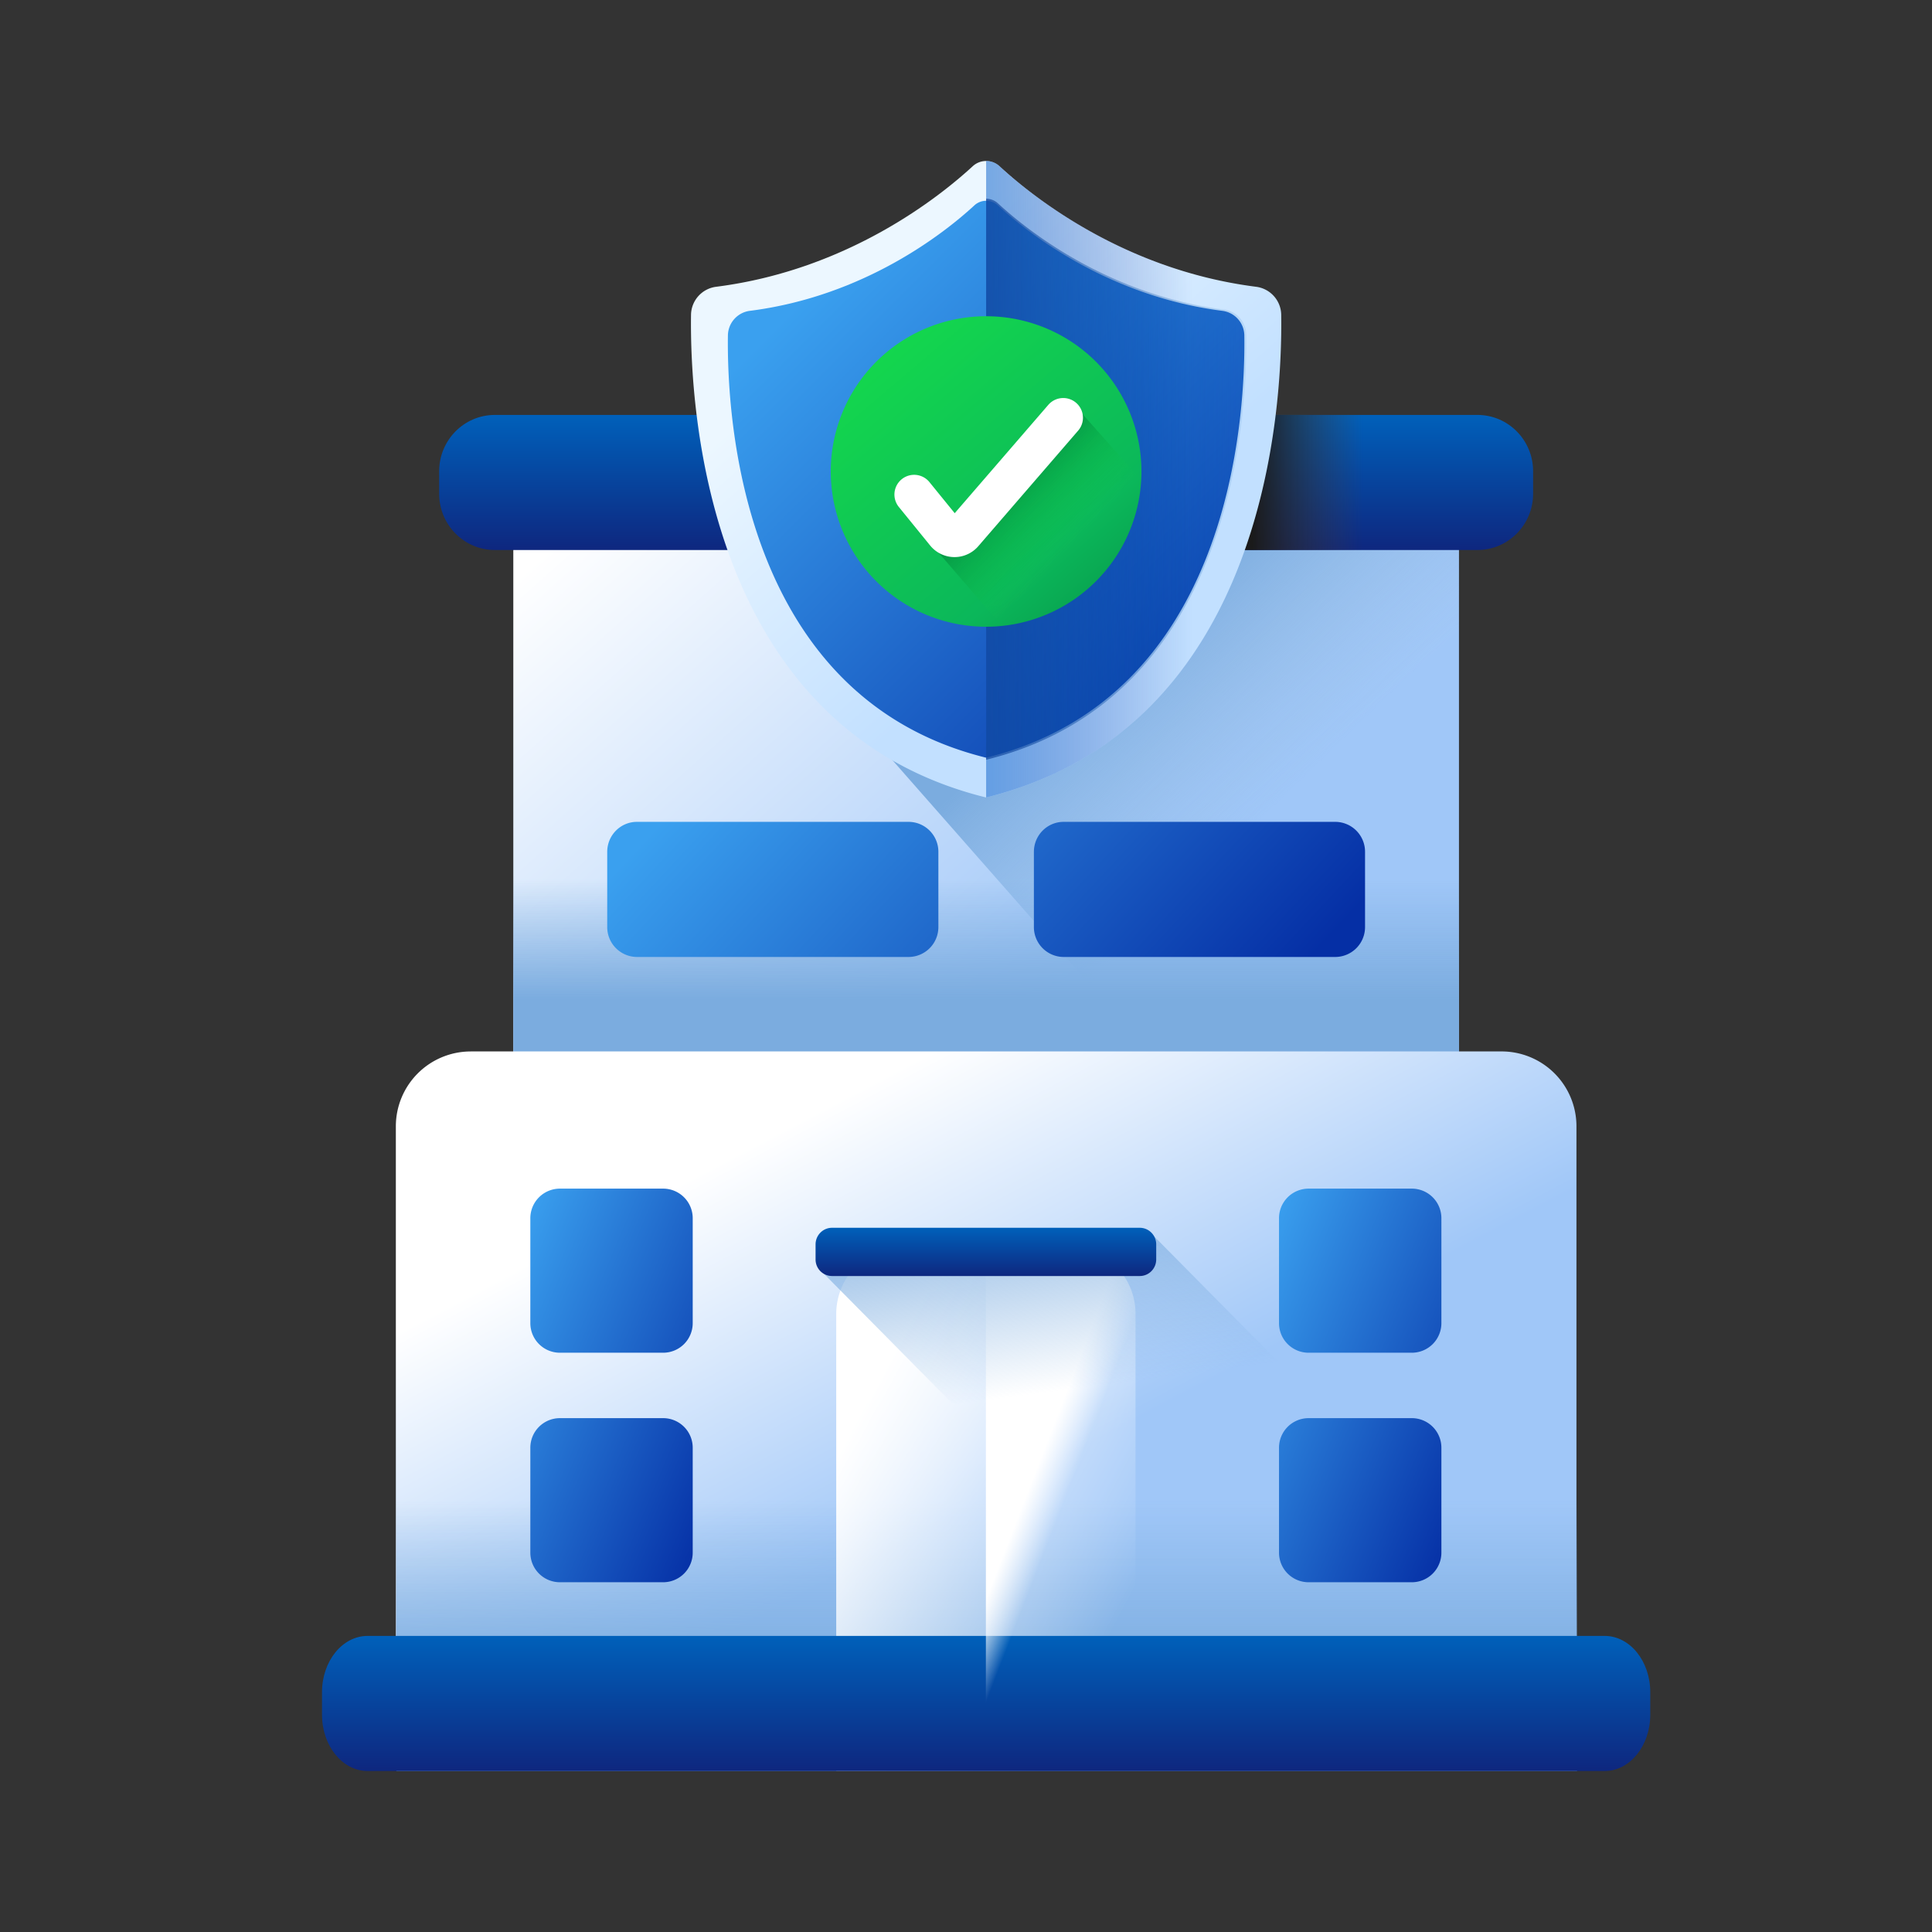
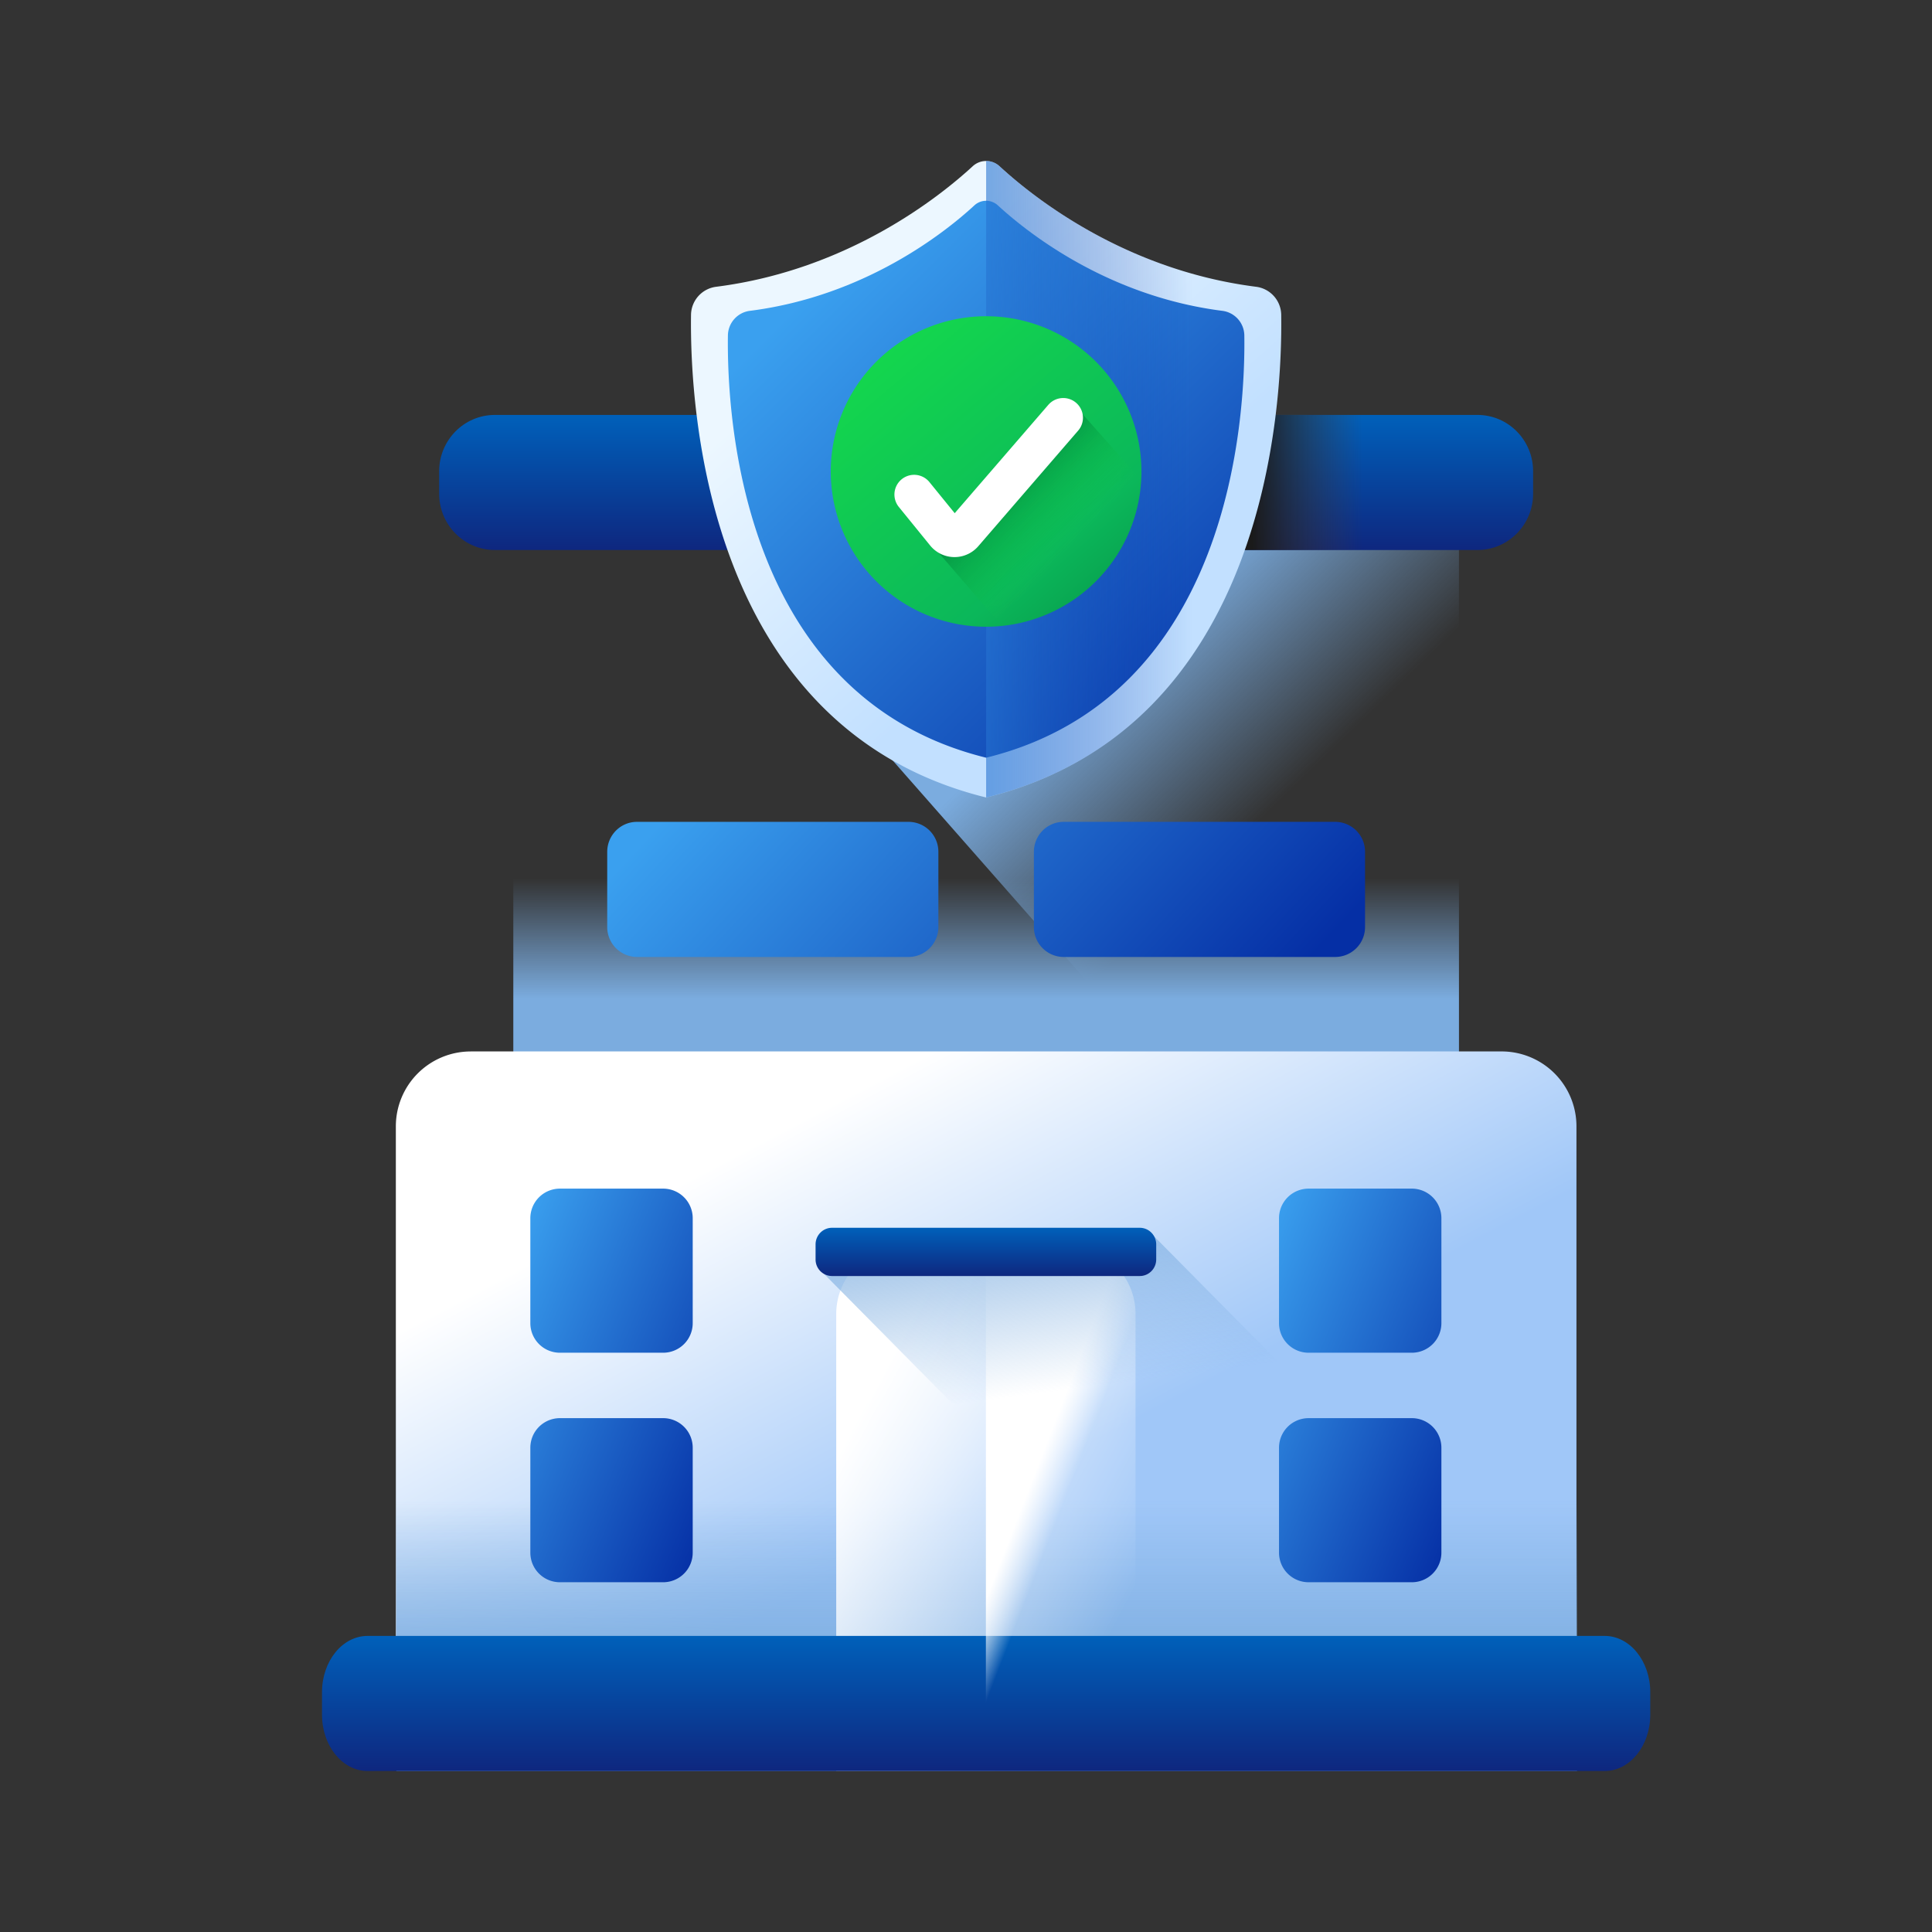
<svg xmlns="http://www.w3.org/2000/svg" xmlns:xlink="http://www.w3.org/1999/xlink" width="64" height="64" viewBox="0 0 64 64">
  <rect x="0" y="0" width="64" height="64" fill="#333333" stroke="none" />
  <defs>
    <linearGradient x1="0%" y1="16.822%" x2="72.695%" y2="66.991%" id="829jytg9sa">
      <stop stop-color="#FFF" offset="0%" />
      <stop stop-color="#A0C7F8" offset="100%" />
    </linearGradient>
    <linearGradient x1="76.651%" y1="50.868%" x2="48.792%" y2="25.32%" id="w8f3km453b">
      <stop stop-color="#7BACDF" stop-opacity="0" offset="0%" />
      <stop stop-color="#7BACDF" offset="100%" />
    </linearGradient>
    <linearGradient x1="50%" y1="36.82%" x2="50%" y2="79.778%" id="e0xh0q2m1c">
      <stop stop-color="#7BACDF" stop-opacity="0" offset="0%" />
      <stop stop-color="#7BACDF" offset="100%" />
    </linearGradient>
    <linearGradient x1="100%" y1="58.326%" x2="0%" y2="41.674%" id="sbgdff7qod">
      <stop stop-color="#052FA5" offset=".016%" />
      <stop stop-color="#3AA0EF" offset="100%" />
    </linearGradient>
    <linearGradient x1="50%" y1="100%" x2="50%" y2="0%" id="2gv6n7ktze">
      <stop stop-color="#0E277F" offset="0%" />
      <stop stop-color="#0060BA" offset="100%" />
    </linearGradient>
    <linearGradient x1="51.463%" y1="49.999%" x2="19.981%" y2="49.999%" id="mdqp8cc70f">
      <stop stop-color="#433F43" stop-opacity="0" offset="0%" />
      <stop stop-color="#1A1A1A" offset="100%" />
    </linearGradient>
    <linearGradient x1="22.09%" y1="20.336%" x2="55.159%" y2="58.429%" id="i9pieirceg">
      <stop stop-color="#FFF" offset="0%" />
      <stop stop-color="#A0C7F8" offset="100%" />
    </linearGradient>
    <linearGradient x1="50%" y1="30%" x2="50%" y2="76.696%" id="41my30rfnh">
      <stop stop-color="#7BACDF" stop-opacity="0" offset="0%" />
      <stop stop-color="#7BACDF" offset="100%" />
    </linearGradient>
    <linearGradient x1="83.176%" y1="83.296%" x2="16.995%" y2="21.946%" id="ffbg4185fi">
      <stop stop-color="#FFF" stop-opacity="0" offset="0%" />
      <stop stop-color="#FFF" offset="100%" />
    </linearGradient>
    <linearGradient x1="50%" y1="100%" x2="50%" y2="0%" id="5mdq3duywj">
      <stop stop-color="#0E277F" offset="0%" />
      <stop stop-color="#0060BA" offset="100%" />
    </linearGradient>
    <linearGradient x1="49.198%" y1="50.92%" x2="39.67%" y2="38.037%" id="w1gw6vw58k">
      <stop stop-color="#FFF" stop-opacity="0" offset="0%" />
      <stop stop-color="#FFF" offset="100%" />
    </linearGradient>
    <linearGradient x1="50.566%" y1="28.306%" x2="44.891%" y2="-13.925%" id="vhkgzome5l">
      <stop stop-color="#7BACDF" stop-opacity="0" offset="0%" />
      <stop stop-color="#7BACDF" offset="100%" />
    </linearGradient>
    <linearGradient x1="50%" y1="100%" x2="50%" y2="0%" id="oveyrj0nwm">
      <stop stop-color="#0E277F" offset="0%" />
      <stop stop-color="#0060BA" offset="100%" />
    </linearGradient>
    <linearGradient x1="98.969%" y1="100%" x2="1.031%" y2="0%" id="baib96bfsn">
      <stop stop-color="#052FA5" offset=".016%" />
      <stop stop-color="#3AA0EF" offset="100%" />
    </linearGradient>
    <linearGradient x1="31.607%" y1="21.238%" x2="66.617%" y2="62.829%" id="tblhflm2to">
      <stop stop-color="#ECF7FF" offset="0%" />
      <stop stop-color="#C2E0FF" offset="100%" />
    </linearGradient>
    <linearGradient x1="97.623%" y1="105.292%" x2="15.614%" y2="16.727%" id="u2hh5zg0jp">
      <stop stop-color="#052FA5" offset=".016%" />
      <stop stop-color="#3AA0EF" offset="100%" />
    </linearGradient>
    <linearGradient x1="69.849%" y1="50%" x2="-47.238%" y2="50%" id="bkppl9ulvq">
      <stop stop-color="#052FA5" stop-opacity="0" offset=".016%" />
      <stop stop-color="#3AA0EF" offset="100%" />
    </linearGradient>
    <linearGradient x1="-64.952%" y1="50%" x2="116.006%" y2="50%" id="k2uwmokigr">
      <stop stop-color="#0E277F" offset="0%" />
      <stop stop-color="#0060BA" stop-opacity="0" offset="100%" />
    </linearGradient>
    <linearGradient x1="92.999%" y1="105.13%" x2="11.942%" y2="9.736%" id="cneakk22os">
      <stop stop-color="#079548" offset="0%" />
      <stop stop-color="#0BB75A" offset="29.252%" />
      <stop stop-color="#14D84D" offset="100%" />
    </linearGradient>
    <linearGradient x1="50%" y1="50%" x2="28.052%" y2="27.793%" id="huc5yrld2u">
      <stop stop-color="#14D84D" stop-opacity="0" offset="0%" />
      <stop stop-color="#00833C" offset="100%" />
    </linearGradient>
    <path d="M10.292 5.143a5.144 5.144 0 0 1-5.146 5.142A5.144 5.144 0 0 1 0 5.143 5.144 5.144 0 0 1 5.146 0a5.144 5.144 0 0 1 5.146 5.143z" id="2o3ftiu5vt" />
  </defs>
  <g fill="none" fill-rule="evenodd">
    <g fill-rule="nonzero">
-       <path fill="url(#829jytg9sa)" d="M6.337 2.19h31.326v19.025H6.337z" transform="translate(10.667 13.745)" />
      <path fill="url(#w8f3km453b)" d="m16.45 8.656 11.047 12.559h10.166V2.19H16.208z" transform="translate(10.667 13.745)" />
      <path fill="url(#e0xh0q2m1c)" d="M6.337 11.952h31.326v9.263H6.337z" transform="translate(10.667 13.745)" />
      <g transform="translate(20.115 27.225)" fill="url(#sbgdff7qod)">
        <path d="M9.985 4.476h-9A.99.99 0 0 1 0 3.482V.995C0 .445.44 0 .984 0h9.001a.99.99 0 0 1 .985.995v2.487a.99.99 0 0 1-.985.994zM24.12 4.476h-9.001a.99.99 0 0 1-.985-.994V.995c0-.55.441-.995.985-.995h9a.99.99 0 0 1 .985.995v2.487a.99.99 0 0 1-.985.994z" />
      </g>
      <path d="M38.274 4.475c1.019 0 1.845-.835 1.845-1.864v-.746C40.119.835 39.293 0 38.274 0H5.726C4.707 0 3.881.835 3.881 1.865v.746c0 1.03.826 1.864 1.845 1.864h32.548z" fill="url(#2gv6n7ktze)" transform="translate(10.667 13.745)" />
      <path d="M38.274 0h-9.77v4.475h9.77c1.019 0 1.845-.835 1.845-1.864v-.746C40.119.835 39.293 0 38.274 0z" fill="url(#mdqp8cc70f)" transform="translate(10.667 13.745)" />
      <path d="M4.925 21.085h34.15a2.48 2.48 0 0 1 2.48 2.48v21.086H2.446V23.566a2.48 2.48 0 0 1 2.48-2.48z" fill="url(#i9pieirceg)" transform="translate(10.667 13.745)" />
      <path fill="url(#41my30rfnh)" d="M2.463 32.132h39.111v12.79H2.463z" transform="translate(10.667 13.745)" />
      <path d="M26.95 44.922h-9.916V29.787c0-1.236.992-2.238 2.215-2.238h5.485a2.227 2.227 0 0 1 2.215 2.238v15.135z" fill="url(#ffbg4185fi)" transform="translate(10.667 13.745)" />
      <path d="M42.49 44.922c.834 0 1.51-.835 1.51-1.865v-.746c0-1.03-.676-1.864-1.51-1.864H1.51c-.834 0-1.51.834-1.51 1.864v.746c0 1.03.676 1.865 1.51 1.865h40.98z" fill="url(#5mdq3duywj)" transform="translate(10.667 13.745)" />
      <path d="M24.734 27.549h-2.742v17.373h4.957V29.787a2.227 2.227 0 0 0-2.215-2.238z" fill="url(#w1gw6vw58k)" transform="translate(10.667 13.745)" />
      <path fill="url(#vhkgzome5l)" d="M27.512 27.158 16.577 28.4l16.35 16.52h1.617V34.264z" transform="translate(10.667 13.745)" />
      <path d="M16.35 27.975v-.498c0-.304.244-.55.545-.55h10.194c.3 0 .545.246.545.55v.498c0 .304-.244.55-.545.55H16.895a.547.547 0 0 1-.545-.55z" fill="url(#oveyrj0nwm)" transform="translate(10.667 13.745)" />
      <g transform="translate(17.568 39.375)" fill="url(#baib96bfsn)">
        <path d="M4.404 5.436H.976A.98.98 0 0 1 0 4.45V.986A.98.98 0 0 1 .976 0h3.428a.98.98 0 0 1 .975.986V4.45a.98.98 0 0 1-.975.986zM4.404 13.039H.976A.98.98 0 0 1 0 12.053V8.589a.98.98 0 0 1 .976-.986h3.428a.98.98 0 0 1 .975.986v3.464a.98.98 0 0 1-.975.986z" />
        <g>
          <path d="M29.205 5.436h-3.428a.98.98 0 0 1-.976-.986V.986A.98.98 0 0 1 25.777 0h3.428a.98.98 0 0 1 .975.986V4.45a.98.98 0 0 1-.975.986zM29.205 13.039h-3.428a.98.98 0 0 1-.976-.986V8.589a.98.98 0 0 1 .976-.986h3.428a.98.98 0 0 1 .975.986v3.464a.98.98 0 0 1-.975.986z" />
        </g>
      </g>
    </g>
    <g fill-rule="nonzero">
      <path d="M19.553 5.091a.952.952 0 0 0-.838-.925c-4.372-.558-7.407-2.99-8.495-3.994a.655.655 0 0 0-.885 0C8.248 1.175 5.213 3.608.841 4.166a.952.952 0 0 0-.839.925C-.04 8.18.5 18.794 9.778 21.085c9.28-2.29 9.819-12.905 9.775-15.994z" fill="url(#tblhflm2to)" transform="translate(22.889 5.333)" />
-       <path d="M18.331 5.773a.833.833 0 0 0-.734-.81c-3.825-.488-6.48-2.617-7.432-3.494a.573.573 0 0 0-.775 0c-.95.877-3.607 3.006-7.432 3.494a.833.833 0 0 0-.734.81c-.038 2.702.434 11.99 8.554 13.994 8.12-2.004 8.591-11.292 8.553-13.994z" fill="url(#u2hh5zg0jp)" transform="translate(22.889 5.333)" />
+       <path d="M18.331 5.773a.833.833 0 0 0-.734-.81c-3.825-.488-6.48-2.617-7.432-3.494a.573.573 0 0 0-.775 0c-.95.877-3.607 3.006-7.432 3.494a.833.833 0 0 0-.734.81c-.038 2.702.434 11.99 8.554 13.994 8.12-2.004 8.591-11.292 8.553-13.994" fill="url(#u2hh5zg0jp)" transform="translate(22.889 5.333)" />
      <path d="M11.099 20.683a12.43 12.43 0 0 0 .935-.387 11.487 11.487 0 0 0 1.155-.622l.008-.005c.203-.125.399-.256.59-.392l.042-.03c.14-.1.274-.203.407-.307l.04-.031a10.945 10.945 0 0 0 .422-.356l.066-.06.07-.062c.068-.063.135-.126.201-.19l.063-.06c.071-.07.142-.14.211-.212l.043-.044a11.541 11.541 0 0 0 1.022-1.219l.003-.004.072-.1.03-.043.05-.07.051-.073a13.139 13.139 0 0 0 .633-1.012l.01-.019.054-.096.03-.054c.05-.093.1-.186.148-.28l.013-.023a12.7 12.7 0 0 0 .058-.114l.02-.039.03-.063a15.08 15.08 0 0 0 .585-1.329c.076-.195.148-.391.216-.587l.013-.037.038-.112.015-.044c.048-.144.094-.287.138-.43l.011-.038a18.939 18.939 0 0 0 .297-1.081l.024-.099.013-.054.061-.267.009-.037a20.539 20.539 0 0 0 .122-.593l.001-.005a23.463 23.463 0 0 0 .121-.684l.008-.046.006-.04.016-.102.036-.247.005-.036.013-.09.007-.049.005-.04a24.159 24.159 0 0 0 .125-1.14l.001-.011.015-.184.007-.09a24.98 24.98 0 0 0 .067-1.387v-.008c.003-.156.004-.302.004-.438v-.009c0-.11 0-.214-.002-.31a.952.952 0 0 0-.839-.926 14.34 14.34 0 0 1-.362-.052l-.08-.012a14.481 14.481 0 0 1-.347-.06l-.052-.01c-.104-.019-.207-.04-.31-.061l-.066-.014a14.71 14.71 0 0 1-.332-.076l-.07-.017c-.1-.025-.201-.05-.3-.077l-.04-.01a14.943 14.943 0 0 1-.708-.21l-.017-.006-.296-.1-.067-.024c-.1-.035-.198-.071-.296-.108l-.05-.019a15.448 15.448 0 0 1-.26-.102l-.052-.02a15.67 15.67 0 0 1-.28-.118l-.06-.026a15.937 15.937 0 0 1-.259-.114l-.023-.011a15.95 15.95 0 0 1-.268-.126l-.06-.029a15.936 15.936 0 0 1-.258-.127l-.025-.013c-.08-.04-.157-.081-.234-.122l-.052-.028c-.081-.043-.161-.086-.24-.13l-.044-.025-.21-.12-.037-.02-.224-.134-.048-.03a16.782 16.782 0 0 1-.213-.13l-.007-.005-.21-.135-.046-.03a16.66 16.66 0 0 1-.197-.131l-.026-.018a16.92 16.92 0 0 1-.173-.12l-.038-.025a16.79 16.79 0 0 1-.178-.128l-.036-.026a17.221 17.221 0 0 1-.155-.114l-.023-.017a16.145 16.145 0 0 1-.351-.27L11.03.863l-.144-.115-.03-.025-.133-.11-.02-.016a14.28 14.28 0 0 1-.112-.095l-.023-.02a12.864 12.864 0 0 1-.233-.204l-.011-.01L10.23.18l-.01-.009A.65.65 0 0 0 9.778 0v21.085a13.105 13.105 0 0 0 1.32-.402z" fill="url(#bkppl9ulvq)" transform="translate(22.889 5.333)" />
-       <path d="M18.394 5.738a.84.84 0 0 0-.74-.816c-3.852-.492-6.528-2.636-7.486-3.52a.574.574 0 0 0-.39-.152v18.585c8.179-2.02 8.654-11.375 8.616-14.097z" fill="url(#k2uwmokigr)" transform="translate(22.889 5.333)" />
    </g>
    <path d="M10.292 5.143a5.144 5.144 0 0 1-5.146 5.142A5.144 5.144 0 0 1 0 5.143 5.144 5.144 0 0 1 5.146 0a5.144 5.144 0 0 1 5.146 5.143z" fill="url(#cneakk22os)" fill-rule="nonzero" transform="translate(27.52 10.476)" />
    <g transform="translate(27.52 10.476)">
      <mask id="3vej2ag4vv" fill="#fff">
        <use xlink:href="#2o3ftiu5vt" />
      </mask>
      <path fill="url(#huc5yrld2u)" opacity=".8" mask="url(#3vej2ag4vv)" d="M3.352 7.576 8.06 2.928l4.377 4.92-4.902 4.58z" />
    </g>
    <path d="M29.665 12.619h6.173v6.095h-6.173z" />
    <path d="m30.282 16.382 1.037 1.276a.387.387 0 0 0 .593.01l3.309-3.83" stroke-linecap="round" stroke-linejoin="round" stroke="#FFF" stroke-width="1.306" />
  </g>
</svg>